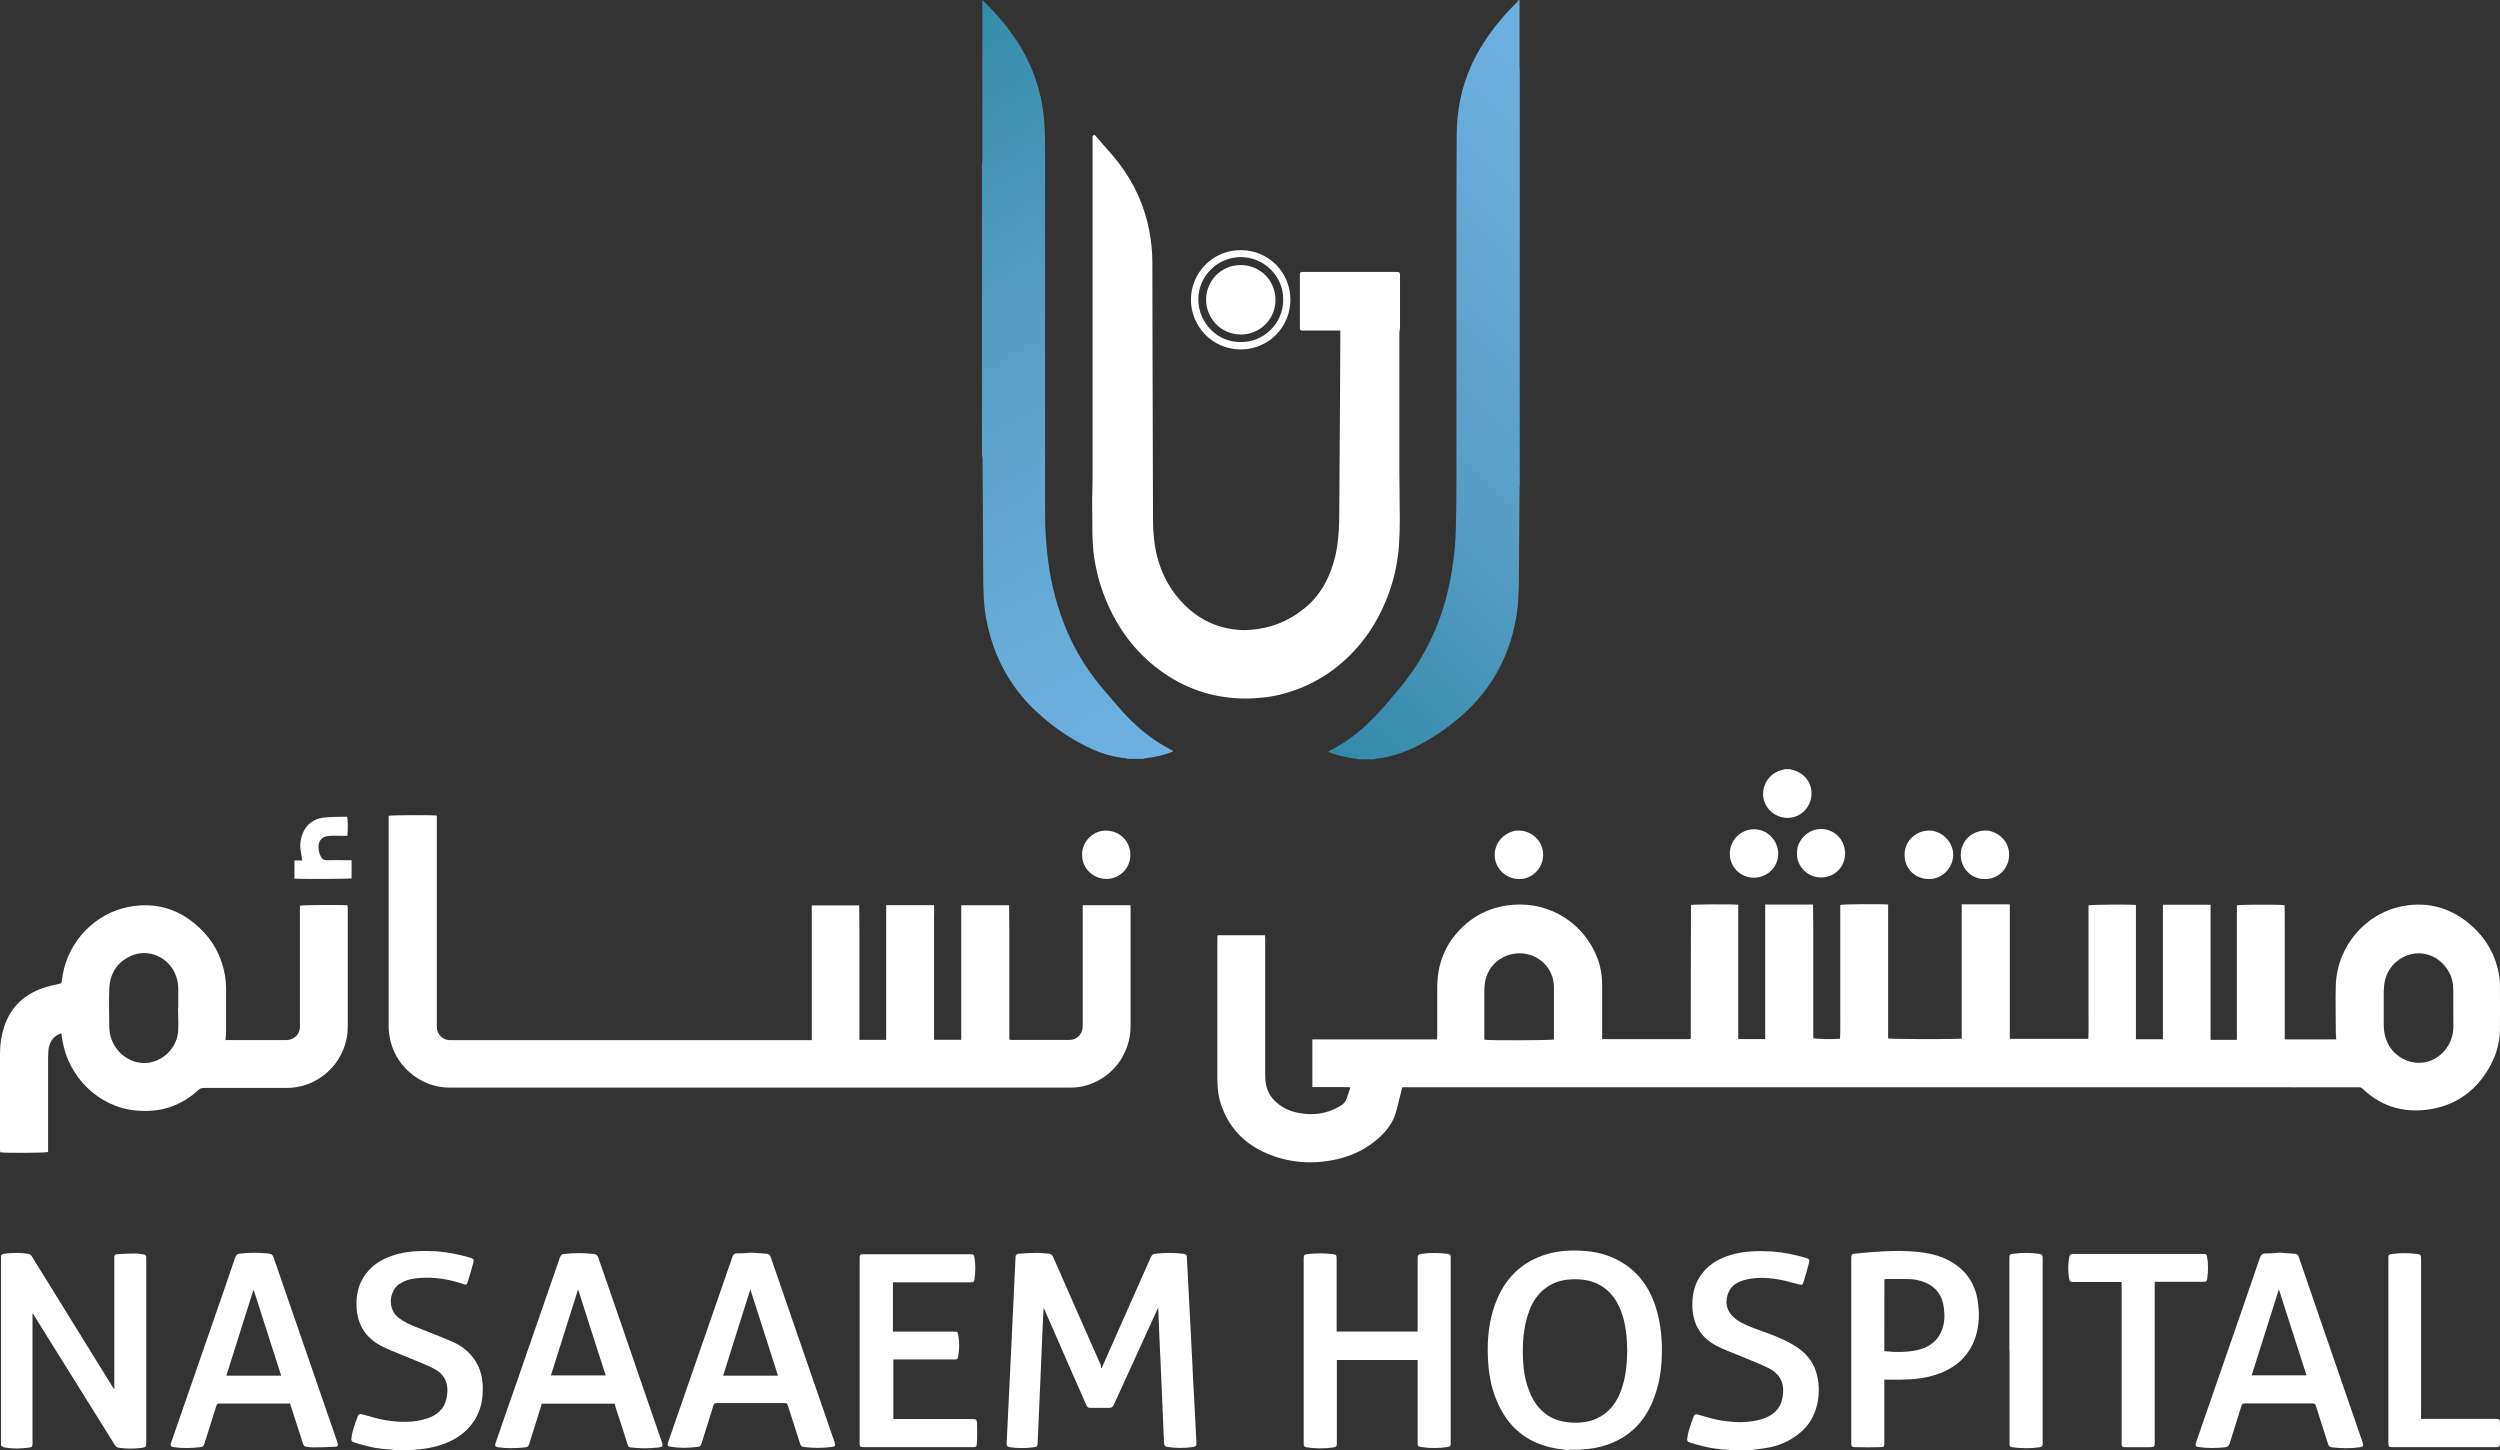
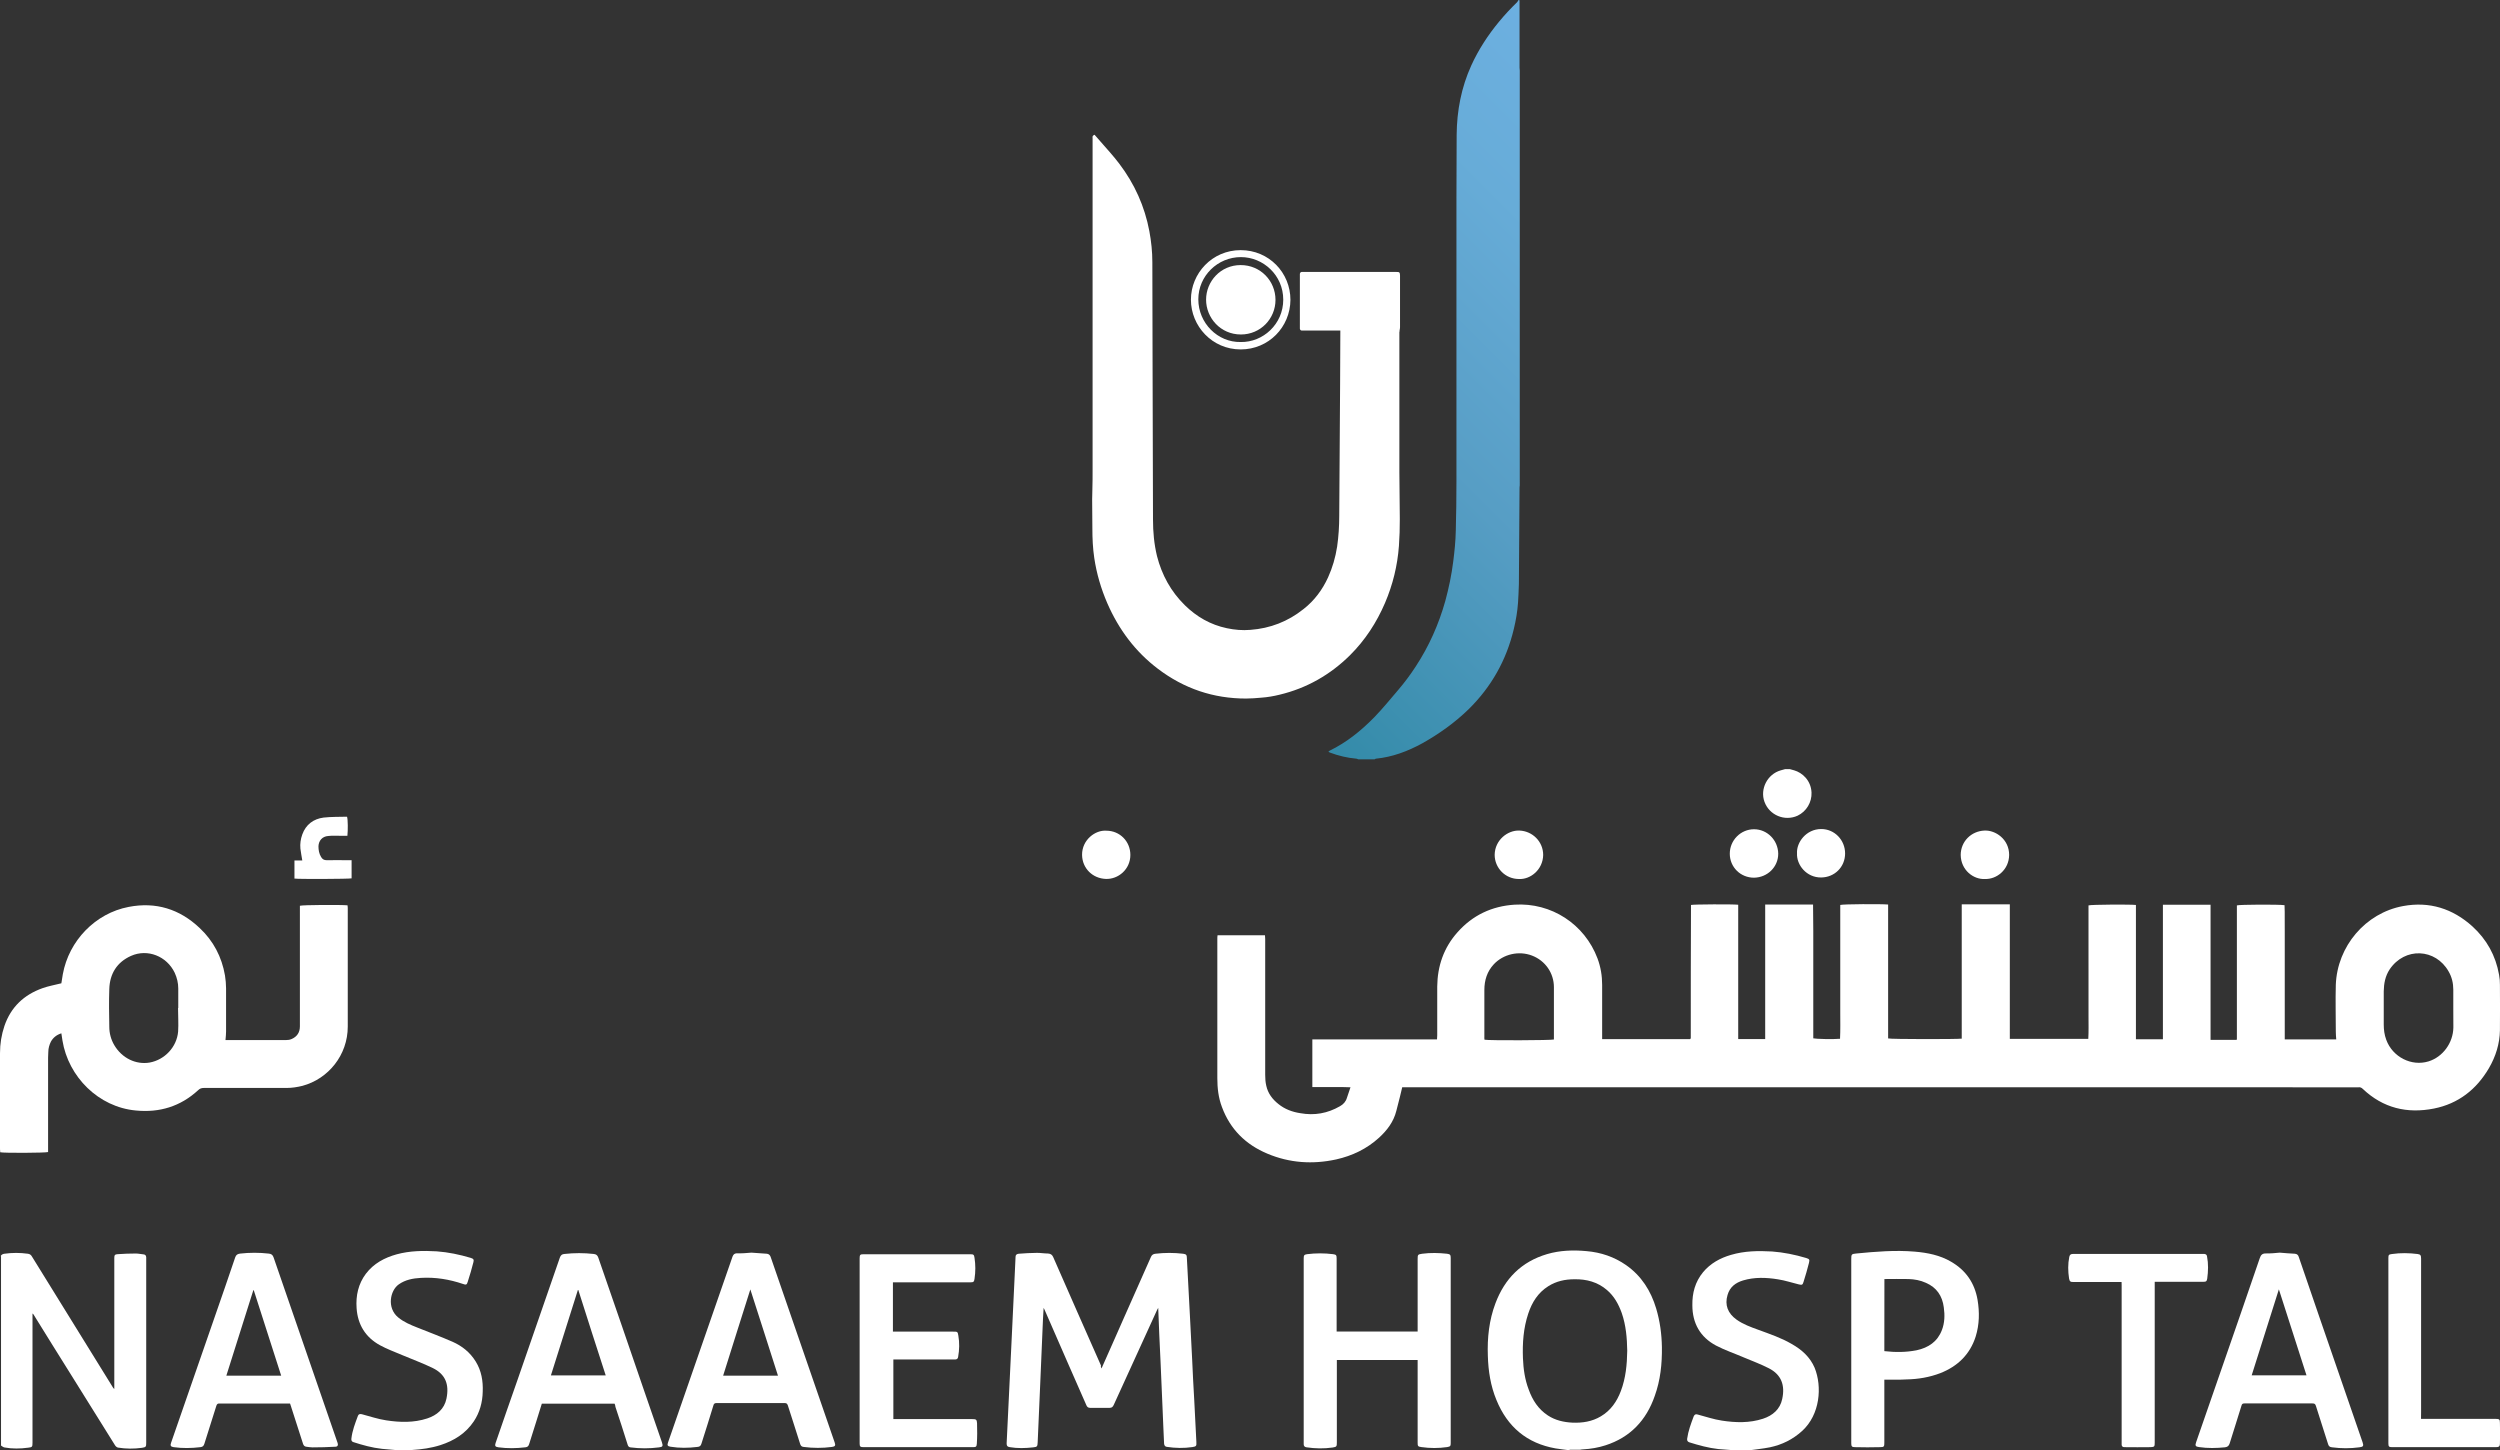
<svg xmlns="http://www.w3.org/2000/svg" xmlns:xlink="http://www.w3.org/1999/xlink" version="1.1" x="0px" y="0px" viewBox="0 0 344.71 200" style="enable-background:new 0 0 344.71 200;" xml:space="preserve">
  <rect x="0" y="0" width="344.71" height="200" fill="#333333" stroke="none" />
  <style type="text/css">
	.st0{display:none;}
	.st1{display:inline;}
	.st2{fill:#FFFFFF;}
	.st3{clip-path:url(#SVGID_4_);fill:url(#XMLID_225_);}
	.st4{clip-path:url(#SVGID_8_);fill:url(#XMLID_227_);}
	.st5{fill-rule:evenodd;clip-rule:evenodd;fill:#FFFFFF;}
	.st6{fill:#2FAAE1;}
	.st7{clip-path:url(#SVGID_12_);}
	.st8{clip-path:url(#SVGID_15_);}
	.st9{fill:#3798A2;}
	.st10{fill:#D55226;}
	.st11{fill:#FAC313;}
	.st12{fill:#1FA64A;}
	.st13{fill:#31AA4D;}
	.st14{fill:#00A8CA;}
	.st15{fill:#6C4998;}
	.st16{fill:#6F588F;}
	.st17{fill:#1493B7;}
	.st18{fill:#1CB2A7;}
	.st19{opacity:0.45;fill:#323537;enable-background:new    ;}
	.st20{fill:#056E80;}
	.st21{fill:#92C146;}
	.st22{fill:#E2D8DD;}
	.st23{fill:#B8294D;}
	.st24{fill:#E62148;}
	.st25{fill:#55853C;}
	.st26{fill:#DF262C;}
	.st27{fill:#079CD9;}
	.st28{fill:#3778BC;}
	.st29{clip-path:url(#SVGID_17_);}
	.st30{opacity:0.59;fill:url(#XMLID_228_);enable-background:new    ;}
	.st31{fill:url(#XMLID_229_);}
	.st32{fill:url(#XMLID_233_);}
	.st33{fill:#AD262B;}
	.st34{fill:#057582;}
	.st35{fill:#BC955C;}
	.st36{fill:#243746;}
	.st37{fill:#7565A1;}
	.st38{fill:#7B7258;}
	.st39{fill:#8A4B53;}
	.st40{fill:#F18B6E;}
	.st41{fill:#B24325;}
	.st42{clip-path:url(#SVGID_19_);}
	.st43{fill:#14A750;}
	.st44{fill:#020203;}
	.st45{fill:#35BAD1;}
	.st46{fill:none;stroke:#F7DA0A;stroke-width:4.082;stroke-miterlimit:10;}
	.st47{fill-rule:evenodd;clip-rule:evenodd;fill:#F7DA0A;}
	.st48{fill-rule:evenodd;clip-rule:evenodd;fill:#ED7525;}
	.st49{fill:none;}
	.st50{fill:#ED7525;}
	.st51{opacity:0.5;fill:#AE5926;fill-opacity:0.75;enable-background:new    ;}
	.st52{opacity:0.5;fill:#AE5926;fill-opacity:0.5;enable-background:new    ;}
	.st53{fill:#208771;}
	.st54{opacity:0.5;fill:#144A3E;fill-opacity:0.75;enable-background:new    ;}
	.st55{opacity:0.5;fill:#144A3E;fill-opacity:0.5;enable-background:new    ;}
	.st56{fill:#B9CF3A;}
	.st57{opacity:0.5;fill:#81913A;fill-opacity:0.5;enable-background:new    ;}
	.st58{opacity:0.5;fill:#81913A;fill-opacity:0.75;enable-background:new    ;}
	.st59{fill:#F7DC08;}
	.st60{opacity:0.5;fill:#81913A;fill-opacity:0.65;enable-background:new    ;}
	.st61{fill:#8EB624;}
	.st62{fill:url(#SVGID_20_);}
	.st63{fill:url(#SVGID_21_);}
	.st64{fill:url(#SVGID_22_);}
	.st65{fill:url(#SVGID_23_);}
	.st66{fill:url(#SVGID_24_);}
	.st67{fill:url(#SVGID_25_);}
	.st68{fill:url(#SVGID_26_);}
	.st69{fill:url(#SVGID_27_);}
	.st70{enable-background:new    ;}
	.st71{fill:#8FC045;}
	.st72{fill:#0A84B5;}
	.st73{fill:#52C3EF;}
	.st74{fill:#0091C7;}
	.st75{fill:#099CD8;}
	.st76{fill:#22BCEE;}
	.st77{fill:url(#SVGID_28_);}
	.st78{fill:#0CA551;}
	.st79{fill:#FFFFFF;stroke:#415CA7;stroke-width:0.326;stroke-linejoin:round;stroke-miterlimit:10;}
	.st80{clip-path:url(#SVGID_30_);}
	.st81{fill:none;stroke:#415CA7;stroke-width:0.28;stroke-linejoin:round;stroke-miterlimit:10;}
	.st82{clip-path:url(#SVGID_32_);}
	.st83{clip-path:url(#SVGID_34_);}
	.st84{fill:none;stroke:#415CA7;stroke-width:0.326;stroke-linejoin:round;stroke-miterlimit:10;}
	.st85{clip-path:url(#SVGID_36_);}
	.st86{fill:#3EB9C2;stroke:#415CA7;stroke-width:0.326;stroke-linejoin:round;stroke-miterlimit:10;}
	.st87{clip-path:url(#SVGID_38_);}
	.st88{clip-path:url(#SVGID_40_);}
	.st89{clip-path:url(#SVGID_42_);}
	.st90{clip-path:url(#SVGID_44_);}
	.st91{fill:none;stroke:#020203;stroke-width:0.326;stroke-linejoin:round;stroke-miterlimit:10;}
	.st92{fill:url(#SVGID_45_);}
	.st93{fill:url(#SVGID_46_);}
	.st94{fill:url(#SVGID_47_);}
	.st95{fill:url(#SVGID_48_);}
	.st96{fill:url(#SVGID_49_);}
	.st97{fill:url(#SVGID_50_);}
	.st98{fill:url(#SVGID_51_);}
	.st99{fill:url(#SVGID_52_);}
	.st100{fill:#177DC2;}
	.st101{fill:#3978BD;}
	.st102{fill:#74CBF2;}
	.st103{fill:#EB5D9D;}
	.st104{fill:#F6A241;}
	.st105{fill:#066838;}
	.st106{fill:#E84238;}
	.st107{fill:#EA541E;}
	.st108{fill:#4CB377;}
	.st109{fill:#008657;}
	.st110{fill:#F6B334;}
	.st111{fill:#F08224;}
	.st112{fill:#729ED4;}
	.st113{fill:url(#SVGID_53_);}
	.st114{fill:url(#SVGID_54_);}
	.st115{fill:url(#SVGID_55_);}
	.st116{fill:url(#SVGID_56_);}
	.st117{fill:url(#SVGID_57_);}
	.st118{fill:url(#SVGID_58_);}
	.st119{fill:url(#SVGID_59_);}
	.st120{fill:url(#SVGID_60_);}
	.st121{fill:url(#SVGID_61_);}
	.st122{fill:url(#SVGID_62_);}
	.st123{fill:url(#SVGID_63_);}
	.st124{fill:url(#SVGID_64_);}
	.st125{fill:url(#SVGID_65_);}
	.st126{fill:url(#SVGID_66_);}
	.st127{fill:url(#SVGID_67_);}
	.st128{fill:url(#SVGID_68_);}
	.st129{fill:url(#SVGID_69_);}
	.st130{fill:url(#SVGID_70_);}
	.st131{fill:#6E9188;}
	.st132{fill:#093221;}
	.st133{fill:#D5B478;}
	.st134{fill:#488231;}
	.st135{fill:#40C0EE;}
	.st136{fill:#B87E45;}
	.st137{fill:#59584C;}
	.st138{fill:#EB5D29;}
	.st139{fill:url(#SVGID_71_);}
	.st140{fill:url(#SVGID_72_);}
	.st141{fill:url(#SVGID_73_);}
	.st142{fill:url(#SVGID_74_);}
	.st143{fill:url(#SVGID_75_);}
	.st144{fill:url(#SVGID_76_);}
	.st145{fill:#3D9B9D;}
	.st146{fill:#BDBEC0;}
	.st147{fill:#C49A6C;}
	.st148{fill:#8C5F3D;}
	.st149{fill:#3A2316;}
	.st150{fill:#3D2516;}
	.st151{fill:#CB922C;}
	.st152{fill:#B27E34;}
	.st153{fill:#33ABA3;}
	.st154{fill:#E0B699;}
	.st155{fill:#EE7028;}
	.st156{fill:#E52629;}
	.st157{fill:#4B3C76;}
	.st158{fill:#EA4C81;}
	.st159{clip-path:url(#SVGID_78_);fill:url(#SVGID_79_);}
	.st160{clip-path:url(#SVGID_81_);fill:url(#SVGID_82_);}
	.st161{fill:#009092;}
	.st162{fill:#079591;}
	.st163{clip-path:url(#SVGID_84_);fill:url(#SVGID_85_);}
	.st164{clip-path:url(#SVGID_87_);}
	.st165{clip-path:url(#SVGID_89_);}
	.st166{clip-path:url(#SVGID_91_);}
	.st167{clip-path:url(#SVGID_93_);fill:#3953A1;}
	.st168{clip-path:url(#SVGID_95_);fill:#3953A1;}
	.st169{clip-path:url(#SVGID_97_);fill:#3953A1;}
	.st170{clip-path:url(#SVGID_99_);fill:#3953A1;}
	.st171{clip-path:url(#SVGID_101_);fill:#3953A1;}
	.st172{clip-path:url(#SVGID_103_);fill:#3953A1;}
	.st173{clip-path:url(#SVGID_105_);fill:#3953A1;}
	.st174{clip-path:url(#SVGID_107_);}
	.st175{clip-path:url(#SVGID_109_);fill:#3953A1;}
	.st176{clip-path:url(#SVGID_111_);}
	.st177{clip-path:url(#SVGID_113_);fill:#3953A1;}
	.st178{clip-path:url(#SVGID_115_);}
	.st179{clip-path:url(#SVGID_121_);}
	.st180{clip-path:url(#SVGID_123_);fill:none;}
	.st181{clip-path:url(#SVGID_125_);fill:#3953A1;}
	.st182{clip-path:url(#SVGID_127_);}
	.st183{clip-path:url(#SVGID_129_);}
	.st184{clip-path:url(#SVGID_131_);fill:#231F20;}
	.st185{clip-path:url(#SVGID_133_);fill:#231F20;}
	.st186{clip-path:url(#SVGID_135_);fill:#231F20;}
	.st187{clip-path:url(#SVGID_137_);fill:#231F20;}
	.st188{clip-path:url(#SVGID_139_);fill:#231F20;}
	.st189{clip-path:url(#SVGID_141_);fill:#231F20;}
	.st190{clip-path:url(#SVGID_143_);fill:#231F20;}
	.st191{clip-path:url(#SVGID_145_);}
	.st192{clip-path:url(#SVGID_147_);fill:url(#SVGID_148_);}
	.st193{clip-path:url(#SVGID_150_);}
	.st194{clip-path:url(#SVGID_152_);fill:url(#SVGID_153_);}
	.st195{clip-path:url(#SVGID_155_);}
	.st196{clip-path:url(#SVGID_157_);}
	.st197{clip-path:url(#SVGID_159_);}
	.st198{clip-path:url(#SVGID_161_);}
	.st199{clip-path:url(#SVGID_163_);}
	.st200{clip-path:url(#SVGID_165_);}
	.st201{clip-path:url(#SVGID_167_);fill:none;stroke:#FFFFFF;stroke-width:0.118;stroke-miterlimit:10;}
	.st202{clip-path:url(#SVGID_169_);fill:none;stroke:#FFFFFF;stroke-width:0.118;stroke-miterlimit:10;}
	.st203{clip-path:url(#SVGID_171_);}
	.st204{clip-path:url(#SVGID_179_);}
	.st205{fill:#FECA0E;}
	.st206{fill-rule:evenodd;clip-rule:evenodd;fill:#219A8F;}
	.st207{fill-rule:evenodd;clip-rule:evenodd;fill:#BBBDBF;}
	.st208{fill:#2283C5;}
	.st209{fill:#42B1E5;}
	.st210{fill:#FAB62F;}
	.st211{fill:#E52227;}
	.st212{fill:#D23877;}
	.st213{fill:#E94C49;}
	.st214{fill:#2EA9B1;}
	.st215{fill:#0C6A3A;}
	.st216{fill:#B9BE14;}
	.st217{fill:#6A9F2F;}
	.st218{fill:#0B6B3C;}
	.st219{fill:#0B6A3C;}
	.st220{fill:#BABF13;}
	.st221{fill:#BABF16;}
	.st222{fill:#6EA02E;}
	.st223{fill:#106C3F;}
	.st224{fill:#2C7D57;}
</style>
  <g id="Layer_2" class="st0">
    <rect x="-23.91" y="76.24" class="st1" width="140.61" height="200" />
  </g>
  <g id="Layer_1">
    <g id="Layer_1_3_">
      <g>
        <g>
          <g id="XMLID_441_">
            <g>
              <defs>
-                 <path id="SVGID_2_" d="M135.45,0.03c0,1.22,0,2.41,0,3.63c0,4.68,0,9.36,0,14.02c0,1.42,0,2.82,0,4.25c0,0.17,0,0.35,0,0.55         c0,0.09-0.06,0.15-0.06,0.23v40.07c0.03,0.15,0.09,0.29,0.09,0.47c0.03,5.29,0.06,10.61,0.09,15.91         c0,1.16,0.03,2.36,0.09,3.52c0.09,1.63,0.38,3.2,0.81,4.77c1.13,4.13,3.26,7.71,6.4,10.64c2.3,2.15,4.86,3.9,7.71,5.21         c1.28,0.58,2.65,0.99,4.04,1.19c0.2,0.03,0.38,0.03,0.58,0.06c0.06,0,0.17-0.03,0.2,0.09h2.27c0.09-0.03,0.17-0.09,0.23-0.09         c0.29-0.06,0.61-0.06,0.9-0.12c0.96-0.17,1.92-0.41,2.82-0.76c0.06-0.03,0.12-0.06,0.17-0.09c-0.03-0.03-0.03-0.03-0.06-0.06         c-0.32-0.17-0.64-0.35-0.96-0.52c-2.3-1.28-4.25-2.97-6.02-4.91c-0.9-1.02-1.77-2.04-2.65-3.08         c-2.62-3.05-4.57-6.51-5.87-10.32c-1.13-3.26-1.74-6.6-1.98-10.03c-0.12-1.42-0.15-2.85-0.15-4.27c0-9.31,0-18.61,0-27.89         c0-7.33,0-14.68,0-22.01c0-0.67,0-1.34-0.03-2.01c-0.03-1.37-0.15-2.73-0.38-4.07c-0.49-2.76-1.45-5.38-2.88-7.79         c-1.37-2.33-3.08-4.39-5.03-6.28c-0.09-0.09-0.17-0.2-0.26-0.29C135.54,0.03,135.45,0.03,135.45,0.03z" />
-               </defs>
+                 </defs>
              <clipPath id="SVGID_4_">
                <use xlink:href="#SVGID_2_" style="overflow:visible;" />
              </clipPath>
              <linearGradient id="XMLID_225_" gradientUnits="userSpaceOnUse" x1="-1289.246" y1="1976.691" x2="-1287.994" y2="1976.691" gradientTransform="matrix(-41.093 -71.175 71.175 -41.093 -193496.688 -10437.574)">
                <stop offset="0" style="stop-color:#6DB0E1" />
                <stop offset="0.233" style="stop-color:#67ACD8" />
                <stop offset="0.591" style="stop-color:#569DC4" />
                <stop offset="1" style="stop-color:#348BA9" />
              </linearGradient>
              <polygon id="XMLID_443_" class="st3" points="141.93,116.08 90.03,26.17 155.14,-11.4 207.04,78.48       " />
            </g>
          </g>
          <g id="XMLID_438_">
            <g>
              <defs>
                <path id="SVGID_6_" d="M209.37,0.03c-0.06,0.09-0.12,0.17-0.17,0.26c-0.9,0.87-1.74,1.77-2.53,2.73         c-1.51,1.83-2.82,3.84-3.81,6.02c-1.37,3.02-1.98,6.22-2.01,9.54c-0.03,2.97,0,5.93-0.03,8.93c0,7.56,0,15.09,0,22.65         c0,5.47,0,10.9,0,16.37c0,2.21-0.03,4.45-0.09,6.66c-0.03,1.42-0.17,2.82-0.35,4.22c-0.23,1.86-0.61,3.66-1.1,5.47         c-0.9,3.2-2.24,6.22-4.07,9.01c-0.73,1.13-1.54,2.21-2.41,3.23c-1.1,1.28-2.15,2.59-3.34,3.81c-1.8,1.83-3.78,3.43-6.11,4.57         c-0.06,0.03-0.12,0.09-0.17,0.12c0.03,0.03,0.03,0.06,0.03,0.06c0.06,0.03,0.12,0.06,0.17,0.09         c1.19,0.44,2.38,0.73,3.66,0.84c0.09,0,0.15,0.06,0.23,0.09h2.27c0.06-0.03,0.12-0.09,0.17-0.09c2.3-0.23,4.39-1.02,6.4-2.12         c2.33-1.31,4.45-2.82,6.37-4.68c3.14-3.08,5.23-6.78,6.25-11.08c0.29-1.19,0.49-2.38,0.58-3.61         c0.06-0.87,0.09-1.74,0.12-2.62c0.03-4.42,0.06-8.87,0.09-13.29c0-0.12,0.03-0.2,0.03-0.32V9.71c0-0.12-0.03-0.23-0.03-0.38         c0-3.02,0-6.08,0-9.1c0-0.09,0-0.17,0-0.23h-0.15V0.03z" />
              </defs>
              <clipPath id="SVGID_8_">
                <use xlink:href="#SVGID_6_" style="overflow:visible;" />
              </clipPath>
              <linearGradient id="XMLID_227_" gradientUnits="userSpaceOnUse" x1="-1281.046" y1="1948.673" x2="-1279.795" y2="1948.673" gradientTransform="matrix(-51.879 51.879 -51.879 -51.879 34864.598 167572.922)">
                <stop offset="0" style="stop-color:#6DB0E1" />
                <stop offset="0.233" style="stop-color:#67ACD8" />
                <stop offset="0.591" style="stop-color:#569DC4" />
                <stop offset="1" style="stop-color:#348BA9" />
              </linearGradient>
              <polygon id="XMLID_440_" class="st4" points="261.8,52.34 196.31,117.8 130.86,52.34 196.31,-13.14       " />
            </g>
          </g>
          <path id="XMLID_437_" class="st2" d="M150.92,18.58c0.29,0.32,0.55,0.64,0.84,0.96c0.87,0.99,1.77,1.98,2.56,3.02      c2.12,2.79,3.52,5.9,4.16,9.33c0.26,1.4,0.41,2.82,0.41,4.25c0,4.59,0.03,9.19,0.03,13.78c0.03,7.24,0.03,14.48,0.06,21.72      c0,1.69,0.15,3.37,0.55,5.03c0.67,2.62,1.92,4.89,3.84,6.78c1.63,1.6,3.55,2.7,5.79,3.17c1.08,0.23,2.15,0.32,3.23,0.23      c2.76-0.2,5.21-1.16,7.36-2.88c1.48-1.16,2.59-2.65,3.37-4.36c0.61-1.34,1.02-2.76,1.25-4.25c0.2-1.4,0.29-2.82,0.29-4.22      c0.03-6.11,0.09-12.21,0.12-18.32l0.03-6.92v-0.32h-0.29h-4.8c-0.06,0-0.12,0-0.2,0c-0.17,0-0.26-0.09-0.29-0.26      c0-0.06,0-0.09,0-0.15v-7.24c0-0.06,0-0.12,0-0.17c0.03-0.15,0.09-0.23,0.23-0.26c0.09,0,0.17,0,0.23,0c2.04,0,4.07,0,6.11,0      c2.24,0,4.51,0,6.75,0c0.35,0,0.49,0,0.49,0.49c0,2.38,0,4.74,0,7.12c0,0.15-0.03,0.29-0.06,0.44c0,0.09,0,0.17-0.03,0.26      c0,2.59,0,5.15,0,7.73c0,3.87,0,7.71,0,11.57c0,2.15,0.06,4.3,0.06,6.46c0,1.22-0.03,2.47-0.12,3.69      c-0.2,2.73-0.84,5.35-1.92,7.88c-1.16,2.7-2.73,5.12-4.83,7.21c-2.73,2.7-5.96,4.54-9.71,5.44c-0.81,0.2-1.66,0.35-2.53,0.41      c-0.7,0.06-1.4,0.12-2.09,0.12c-4.51,0-8.55-1.37-12.15-4.1c-3.14-2.38-5.41-5.44-6.98-9.04c-0.87-2.01-1.48-4.1-1.8-6.25      c-0.2-1.34-0.26-2.7-0.26-4.07c0-1.34-0.03-2.68-0.03-4.01c0-0.44,0.03-0.87,0.03-1.34c0.03-0.93,0.03-1.83,0.03-2.76      c0-9.48,0-18.96,0-28.44c0-5.73,0-11.46,0-17.19c0-0.03,0-0.06,0-0.09C150.6,18.81,150.69,18.67,150.92,18.58" />
          <path id="XMLID_434_" class="st2" d="M177.93,41.35c-0.03,3.75-3,6.83-6.86,6.83c-3.95,0-6.86-3.23-6.86-6.86      c0-3.61,2.91-6.83,6.86-6.83C174.97,34.49,177.93,37.6,177.93,41.35 M171.07,47.16c3.08,0.06,5.87-2.47,5.87-5.84      c0-3.37-2.76-5.87-5.84-5.87c-3.2,0-5.87,2.59-5.87,5.82C165.23,44.55,167.9,47.22,171.07,47.16" />
          <path id="XMLID_433_" class="st2" d="M166.3,41.32c0-2.5,1.98-4.77,4.77-4.77c2.73,0,4.8,2.18,4.8,4.8      c0,2.59-2.06,4.77-4.77,4.77C168.28,46.12,166.3,43.82,166.3,41.32" />
        </g>
        <g>
          <path id="XMLID_187_" class="st2" d="M246.79,106.05c0.2,0.06,0.41,0.12,0.61,0.17c1.1,0.32,2.3,1.37,2.38,3.05      c0.06,1.34-0.7,2.62-1.92,3.2c-1.77,0.81-3.9-0.06-4.57-1.92c-0.64-1.77,0.41-3.81,2.24-4.33c0.2-0.06,0.41-0.12,0.61-0.17      C246.15,106.05,246.79,106.05,246.79,106.05z" />
          <path id="XMLID_183_" class="st2" d="M304.71,143.38h3.66c0.03-0.03,0.03-0.03,0.03-0.03l0.03-0.03c0-0.03,0-0.03,0-0.06      s0-0.06,0-0.09c0-0.03,0-0.06,0-0.09c0-6.05,0-12.07,0-18.12c0-0.03,0-0.03,0-0.06c0,0,0-0.03,0-0.06      c0.32-0.12,5.76-0.15,6.57-0.03c0.06,1.22,0,2.44,0.03,3.66c0,1.25,0,2.5,0,3.72v3.69v3.72v3.72h7.1      c-0.03-0.38-0.06-0.73-0.06-1.08c0-2.15-0.06-4.3,0-6.46c0.2-5.29,4.07-9.89,9.28-10.85c3.63-0.67,6.83,0.35,9.54,2.79      c1.98,1.8,3.23,4.04,3.69,6.69c0.09,0.47,0.12,0.9,0.12,1.37c0,2.09,0.03,4.19,0,6.28c-0.03,1.86-0.58,3.61-1.51,5.21      c-1.72,2.94-4.22,4.91-7.59,5.58c-3.69,0.73-7.01-0.06-9.8-2.7c-0.17-0.17-0.35-0.26-0.58-0.23c-0.12,0-0.23,0-0.38,0H194.07      h-0.73c-0.12,0.47-0.2,0.9-0.32,1.34c-0.15,0.64-0.32,1.28-0.49,1.92c-0.38,1.51-1.28,2.68-2.38,3.69      c-1.69,1.54-3.69,2.5-5.93,3c-3.23,0.7-6.4,0.49-9.45-0.79c-3-1.25-5.15-3.37-6.28-6.43c-0.49-1.28-0.64-2.62-0.64-3.98      c0-6.4,0-12.79,0-19.19c0-0.17,0-0.32,0.03-0.52h6.54c0,0.17,0.03,0.35,0.03,0.52c0,3.34,0,6.66,0,10c0,2.91,0,5.82,0,8.72      c0,0.49,0.03,1.02,0.15,1.51c0.23,1.05,0.84,1.86,1.69,2.53c0.87,0.7,1.89,1.08,3,1.25c1.95,0.35,3.75,0.03,5.47-0.96      c0.47-0.26,0.81-0.64,0.96-1.16c0.15-0.47,0.32-0.93,0.49-1.45c-0.61-0.03-1.19-0.03-1.77-0.03c-0.58,0-1.13,0-1.72,0h-1.77      v-6.57h17.19c0-0.23,0.03-0.41,0.03-0.58c0-2.24,0-4.48,0-6.72c0.03-2.82,0.9-5.35,2.79-7.47c2.09-2.36,4.74-3.61,7.88-3.81      c5.06-0.32,9.65,2.68,11.43,7.41c0.44,1.19,0.64,2.38,0.64,3.66c0,2.3,0,4.62,0,6.92v0.55h12.13c0.03-0.03,0.03-0.03,0.03-0.03      l0.03-0.03c0-0.03,0-0.06,0.03-0.09c0-0.03,0-0.06,0-0.09c0-6.08,0-12.13,0.03-18.2c0-0.03,0-0.03,0-0.06      c0.32-0.09,5.82-0.12,6.51-0.03v18.52h3.72v-18.55h6.6c0.03,1.22,0,2.44,0.03,3.66c0,1.25,0,2.5,0,3.72v3.69v3.72v3.66      c0.35,0.09,2.76,0.15,3.69,0.06c0.06-1.22,0.03-2.44,0.03-3.66c0-1.25,0-2.5,0-3.72v-3.69v-3.72v-3.66      c0.35-0.12,5.67-0.15,6.6-0.06c0,0.67,0,1.37,0,2.04c0,0.67,0,1.37,0,2.04v2.06v2.06v2.04v2.06v2.06v2.04v2.06      c0.35,0.12,9.54,0.12,10.15,0.03v-18.52h6.63v18.55h10.82c0.06-1.02,0.03-2.04,0.03-3.05s0-2.06,0-3.08v-3.08V131v-3.08v-3.08      c0.35-0.12,5.84-0.15,6.54-0.06v18.52h3.72v-18.55h6.57v18.64H304.71z M338.27,138.99c0-0.84,0-1.69,0-2.53      c0-0.9-0.2-1.74-0.64-2.5c-1.8-3.2-6.05-3.4-8.14-0.29c-0.61,0.93-0.79,1.95-0.81,3.02c0,1.51,0,3.05,0,4.57      c0,0.73,0.09,1.42,0.35,2.12c0.87,2.36,3.46,3.69,5.82,2.97c1.98-0.61,3.4-2.56,3.43-4.68      C338.27,140.8,338.27,139.9,338.27,138.99 M204.69,143.36c0.55,0.12,9.22,0.09,9.57-0.03v-0.35c0-2.3,0-4.57,0-6.86      c0-1.95-1.19-3.66-3.02-4.36c-1.83-0.7-3.95-0.2-5.26,1.19c-0.93,0.99-1.31,2.21-1.31,3.55c0,2.15,0,4.3,0,6.46      C204.66,143.06,204.66,143.21,204.69,143.36" />
-           <path id="XMLID_182_" class="st2" d="M60.23,112.45v0.61v28.12c0,0.15,0,0.32,0,0.47c0.03,0.96,0.79,1.72,1.74,1.77      c0.15,0,0.26,0,0.41,0h48.91h0.64v-18.58h6.54c0.03,1.22,0,2.44,0.03,3.66c0,1.25,0,2.5,0,3.72v3.69v3.72v3.75      c1.22,0,2.44,0,3.69,0V124.8h6.6c0.03,0.7,0,1.37,0,2.06c0,0.67,0,1.37,0,2.04v2.06v2.06v2.04v2.06v2.12v2.04v2.09h3.75v-18.55      h6.6c0.03,1.22,0,2.44,0.03,3.66c0,1.25,0,2.5,0,3.72v3.69v3.72v3.72c0.12,0.03,0.23,0.06,0.32,0.06c2.65,0,5.29,0,7.94,0      c1.05,0,1.83-0.79,1.86-1.83c0-0.15,0-0.26,0-0.41v-15.73v-0.61h6.57c0,0.15,0.03,0.26,0.03,0.41c0,5.44,0,10.85,0,16.28      c0,3.93-2.68,7.41-6.6,8.29c-0.55,0.12-1.13,0.17-1.69,0.17c-28.55,0-57.11,0-85.66,0c-4.1,0-7.73-3.2-8.26-7.27      c-0.06-0.38-0.09-0.73-0.09-1.1c0-9.54,0-19.05,0-28.58v-0.52C53.94,112.39,59.21,112.36,60.23,112.45" />
          <path id="XMLID_179_" class="st2" d="M31.09,143.41h0.38c2.65,0,5.29,0,7.94,0c0.26,0,0.55-0.03,0.81-0.15      c0.73-0.32,1.13-0.9,1.13-1.74c0-2.24,0-4.45,0-6.69v-9.39v-0.55c0.35-0.12,5.67-0.15,6.57-0.06c0,0.12,0.03,0.23,0.03,0.35      c0,5.47,0,10.9,0,16.37c0,3.93-2.68,7.21-6.25,8.17c-0.7,0.17-1.42,0.29-2.15,0.29c-3.81,0-7.62,0-11.43,0      c-0.35,0-0.58,0.09-0.81,0.32c-2.44,2.24-5.32,3.11-8.58,2.79c-5.15-0.47-9.31-4.65-10.12-9.65c-0.06-0.32-0.09-0.64-0.15-0.99      c-0.64,0.2-1.13,0.58-1.45,1.16c-0.2,0.41-0.35,0.9-0.35,1.4c0,0.26-0.03,0.52-0.03,0.79c0,4.16,0,8.32,0,12.5v0.52      c-0.38,0.12-6.08,0.15-6.6,0.03c0-0.15-0.03-0.29-0.03-0.44c0-4.42-0.03-8.81,0-13.23c0-1.28,0.2-2.53,0.61-3.75      c0.9-2.62,2.7-4.3,5.26-5.21c0.81-0.29,1.69-0.44,2.59-0.67c0.06-0.38,0.12-0.81,0.2-1.25c0.84-4.62,4.48-8.4,9.07-9.28      c3.75-0.73,7.04,0.29,9.8,2.91c1.89,1.77,3.05,3.98,3.49,6.54c0.09,0.58,0.15,1.19,0.15,1.77c0,1.98,0,3.95,0,5.96      C31.18,142.6,31.12,142.98,31.09,143.41 M24.55,138.99h0.03c0-0.9,0-1.77,0-2.68c0-0.76-0.17-1.48-0.49-2.18      c-1.1-2.3-3.75-3.34-6.02-2.33c-1.95,0.87-2.94,2.47-3,4.59c-0.06,1.72-0.03,3.43,0,5.18c0,0.9,0.23,1.77,0.7,2.56      c1.05,1.77,2.97,2.7,4.86,2.38c2.09-0.38,3.75-2.15,3.93-4.27C24.63,141.15,24.55,140.07,24.55,138.99" />
          <path id="XMLID_178_" class="st2" d="M47.9,115.24c-0.38,0-0.73,0-1.08,0c-0.52,0-1.05-0.03-1.57,0.03      c-0.81,0.06-1.31,0.64-1.34,1.42c0,0.52,0.09,1.02,0.35,1.45c0.17,0.32,0.41,0.47,0.79,0.47c0.96-0.03,1.95,0,2.91,0h0.52      c0,0.87,0,1.69,0,2.5c-0.35,0.09-7.41,0.12-7.88,0.03v-2.5h1.08c-0.09-0.58-0.2-1.1-0.26-1.63c-0.06-0.67,0.03-1.31,0.26-1.95      c0.49-1.37,1.54-2.15,2.94-2.33c1.08-0.12,2.18-0.09,3.23-0.12C47.98,113,47.98,114.51,47.9,115.24" />
-           <path id="XMLID_177_" class="st2" d="M265.95,121.2c-1.89,0-3.34-1.42-3.34-3.31c-0.03-1.86,1.45-3.31,3.31-3.37      c1.57-0.06,3.37,1.34,3.4,3.34C269.3,119.71,267.73,121.26,265.95,121.2" />
          <path id="XMLID_176_" class="st2" d="M152.55,114.54c1.86,0,3.31,1.48,3.31,3.34c0,2.01-1.69,3.37-3.37,3.31      c-1.83-0.06-3.26-1.45-3.29-3.31C149.18,115.79,151.04,114.42,152.55,114.54" />
          <path id="XMLID_175_" class="st2" d="M273.69,121.2c-1.57,0.09-3.31-1.22-3.34-3.31c0-1.86,1.45-3.31,3.31-3.37      c1.45-0.06,3.37,1.16,3.37,3.37C277,119.95,275.29,121.26,273.69,121.2" />
          <path id="XMLID_174_" class="st2" d="M241.85,121.02c-1.86,0-3.34-1.45-3.34-3.31c0-1.86,1.51-3.37,3.34-3.37      c1.83,0,3.31,1.51,3.34,3.37C245.19,119.54,243.71,120.99,241.85,121.02" />
          <path id="XMLID_173_" class="st2" d="M247.78,117.65c-0.09-1.48,1.25-3.34,3.34-3.34c1.83,0,3.29,1.51,3.29,3.37      c0,1.86-1.45,3.29-3.29,3.31C249.09,121.02,247.69,119.25,247.78,117.65" />
          <path id="XMLID_172_" class="st2" d="M209.43,121.2c-1.86,0-3.34-1.51-3.34-3.34c0.03-2.04,1.8-3.4,3.4-3.34      c1.8,0.06,3.29,1.51,3.29,3.37C212.74,119.92,211.02,121.29,209.43,121.2" />
          <path id="XMLID_171_" class="st2" d="M0.09,173.19c0.12-0.2,0.29-0.29,0.52-0.32c1.08-0.15,2.15-0.15,3.23,0      c0.26,0.03,0.44,0.15,0.58,0.41c3.72,6.02,7.44,12.04,11.17,18.06c0.03,0.06,0.09,0.12,0.17,0.17v-0.35v-17.42      c0-0.09,0-0.17,0-0.29c0-0.41,0.09-0.49,0.47-0.52c0.84-0.06,1.66-0.09,2.5-0.09c0.35,0,0.73,0.09,1.08,0.12      c0.23,0.03,0.32,0.15,0.35,0.38c0,0.12,0,0.2,0,0.32c0,8.43,0,16.87,0,25.27c0,0.55-0.03,0.61-0.58,0.7      c-1.1,0.15-2.21,0.15-3.31-0.03c-0.15-0.03-0.32-0.17-0.41-0.32c-2.01-3.2-4.01-6.43-6.02-9.65c-1.74-2.79-3.49-5.58-5.21-8.37      c-0.03-0.06-0.06-0.09-0.15-0.15v0.35v17.45c0,0.58-0.03,0.64-0.58,0.7c-1.1,0.15-2.21,0.17-3.29-0.03      c-0.17-0.03-0.32-0.17-0.47-0.26v-26.11H0.09z" />
          <path id="XMLID_162_" class="st2" d="M216.4,199.97c-0.64-0.09-1.28-0.15-1.92-0.26c-3.95-0.7-6.63-2.97-8.14-6.66      c-0.81-1.95-1.13-4.01-1.19-6.11c-0.09-2.47,0.17-4.91,1.05-7.24c1.28-3.4,3.58-5.73,7.12-6.78c1.77-0.52,3.61-0.58,5.44-0.41      c1.98,0.17,3.81,0.79,5.44,1.92c2.12,1.48,3.43,3.55,4.16,5.99c0.52,1.74,0.76,3.52,0.79,5.32c0.03,2.3-0.2,4.57-0.99,6.75      c-1.16,3.34-3.37,5.7-6.8,6.8c-0.99,0.32-2.01,0.49-3.05,0.55c-0.15,0-0.32,0.03-0.47,0.06h-1.42V199.97z M224.37,186.25      c-0.03-1.74-0.17-3.52-0.76-5.21c-0.44-1.22-1.05-2.33-2.04-3.17c-1.28-1.1-2.82-1.51-4.48-1.48c-1.28,0-2.5,0.26-3.61,0.96      c-1.42,0.9-2.24,2.21-2.76,3.78c-0.67,2.01-0.81,4.07-0.73,6.16c0.06,1.48,0.26,2.91,0.79,4.3c0.52,1.45,1.31,2.7,2.65,3.58      c1.02,0.67,2.18,0.93,3.37,0.99c1.4,0.06,2.73-0.15,3.93-0.87c1.37-0.81,2.21-2.04,2.76-3.49      C224.17,190,224.34,188.14,224.37,186.25" />
          <path id="XMLID_161_" class="st2" d="M54.9,199.97c-0.76-0.06-1.48-0.12-2.24-0.2c-1.37-0.15-2.68-0.52-3.95-0.93      c-0.2-0.06-0.29-0.23-0.26-0.47c0.12-1.1,0.52-2.12,0.9-3.14c0.09-0.26,0.29-0.29,0.55-0.23c1.1,0.29,2.21,0.67,3.34,0.84      c1.89,0.29,3.81,0.35,5.67-0.26c1.34-0.44,2.36-1.31,2.65-2.73c0.41-1.98-0.15-3.37-1.89-4.22c-1.37-0.67-2.82-1.19-4.25-1.8      c-1.02-0.44-2.06-0.81-3.02-1.34c-2.01-1.1-3.08-2.85-3.23-5.12c-0.12-1.72,0.23-3.34,1.28-4.74c1.08-1.42,2.56-2.21,4.25-2.68      c1.8-0.49,3.66-0.52,5.52-0.41c1.6,0.12,3.14,0.44,4.68,0.9c0.38,0.12,0.47,0.23,0.38,0.58c-0.23,0.9-0.49,1.83-0.79,2.73      c-0.12,0.41-0.23,0.44-0.64,0.29c-1.89-0.64-3.81-0.96-5.82-0.84c-1.1,0.06-2.15,0.26-3.05,0.9c-1.19,0.84-1.66,3.23-0.09,4.54      c0.81,0.67,1.74,1.05,2.68,1.42c1.6,0.64,3.23,1.25,4.83,1.95c1.31,0.58,2.41,1.45,3.2,2.73c0.79,1.28,1.02,2.7,0.96,4.16      c-0.03,1.45-0.41,2.85-1.22,4.07c-1.13,1.69-2.73,2.68-4.62,3.29c-1.28,0.41-2.56,0.58-3.9,0.67c-0.09,0-0.17,0.03-0.23,0.03      C56.59,199.97,54.9,199.97,54.9,199.97z" />
-           <path id="XMLID_160_" class="st2" d="M239.11,199.97c-0.73-0.06-1.45-0.12-2.18-0.17c-1.37-0.15-2.7-0.52-4.01-0.93      c-0.23-0.09-0.32-0.23-0.29-0.49c0.15-1.08,0.52-2.06,0.9-3.08c0.12-0.26,0.26-0.35,0.55-0.26c1.1,0.29,2.21,0.67,3.34,0.84      c1.89,0.29,3.81,0.35,5.67-0.26c1.34-0.44,2.36-1.31,2.65-2.73c0.41-1.89-0.12-3.34-1.83-4.22c-1.13-0.58-2.33-1.02-3.49-1.51      c-1.28-0.55-2.59-0.99-3.81-1.63c-2.18-1.16-3.26-3.08-3.26-5.55c-0.03-1.69,0.38-3.23,1.48-4.57c1.02-1.22,2.36-1.95,3.84-2.38      c1.86-0.55,3.75-0.58,5.67-0.47c1.6,0.12,3.17,0.44,4.71,0.9c0.44,0.15,0.49,0.2,0.38,0.67c-0.23,0.87-0.47,1.77-0.76,2.65      c-0.12,0.41-0.23,0.41-0.64,0.32c-0.96-0.23-1.89-0.55-2.88-0.7c-1.6-0.26-3.23-0.32-4.8,0.15c-1.05,0.32-1.83,0.9-2.15,2.01      c-0.41,1.37,0.03,2.53,1.25,3.4c0.9,0.64,1.95,1.02,3,1.4c1.57,0.58,3.14,1.1,4.59,1.95c1.4,0.79,2.53,1.8,3.17,3.29      c1.05,2.59,0.76,6.46-1.74,8.72c-1.28,1.16-2.76,1.89-4.42,2.24c-0.99,0.2-2.01,0.29-3.02,0.44c-0.06,0-0.15,0.03-0.2,0.03      h-1.72V199.97z" />
+           <path id="XMLID_160_" class="st2" d="M239.11,199.97c-0.73-0.06-1.45-0.12-2.18-0.17c-1.37-0.15-2.7-0.52-4.01-0.93      c-0.23-0.09-0.32-0.23-0.29-0.49c0.15-1.08,0.52-2.06,0.9-3.08c0.12-0.26,0.26-0.35,0.55-0.26c1.1,0.29,2.21,0.67,3.34,0.84      c1.89,0.29,3.81,0.35,5.67-0.26c1.34-0.44,2.36-1.31,2.65-2.73c0.41-1.89-0.12-3.34-1.83-4.22c-1.13-0.58-2.33-1.02-3.49-1.51      c-1.28-0.55-2.59-0.99-3.81-1.63c-2.18-1.16-3.26-3.08-3.26-5.55c-0.03-1.69,0.38-3.23,1.48-4.57c1.02-1.22,2.36-1.95,3.84-2.38      c1.86-0.55,3.75-0.58,5.67-0.47c1.6,0.12,3.17,0.44,4.71,0.9c0.44,0.15,0.49,0.2,0.38,0.67c-0.23,0.87-0.47,1.77-0.76,2.65      c-0.12,0.41-0.23,0.41-0.64,0.32c-0.96-0.23-1.89-0.55-2.88-0.7c-1.6-0.26-3.23-0.32-4.8,0.15c-1.05,0.32-1.83,0.9-2.15,2.01      c-0.41,1.37,0.03,2.53,1.25,3.4c0.9,0.64,1.95,1.02,3,1.4c1.57,0.58,3.14,1.1,4.59,1.95c1.4,0.79,2.53,1.8,3.17,3.29      c1.05,2.59,0.76,6.46-1.74,8.72c-1.28,1.16-2.76,1.89-4.42,2.24c-0.99,0.2-2.01,0.29-3.02,0.44h-1.72V199.97z" />
          <path id="XMLID_159_" class="st2" d="M151.88,188.69c1.05-2.33,2.04-4.62,3.05-6.89c1.25-2.85,2.53-5.67,3.78-8.52      c0.12-0.26,0.32-0.38,0.61-0.41c1.28-0.15,2.53-0.15,3.81,0c0.41,0.06,0.52,0.15,0.52,0.58c0.15,2.59,0.26,5.18,0.41,7.76      c0.12,2.09,0.2,4.16,0.32,6.25c0.09,1.89,0.17,3.78,0.29,5.64c0.09,1.92,0.2,3.81,0.29,5.7c0.03,0.58,0,0.64-0.55,0.73      c-1.16,0.17-2.36,0.15-3.52-0.03c-0.23-0.03-0.35-0.17-0.38-0.44c-0.06-1.54-0.15-3.05-0.2-4.59c-0.09-2.24-0.2-4.51-0.29-6.75      c-0.12-2.44-0.23-4.86-0.32-7.39c-0.09,0.15-0.12,0.23-0.17,0.32c-1.98,4.33-3.98,8.69-5.96,13.06      c-0.12,0.26-0.26,0.41-0.55,0.41c-0.9,0-1.83,0-2.73,0c-0.26,0-0.41-0.15-0.49-0.35c-0.81-1.86-1.63-3.72-2.44-5.55      c-1.1-2.56-2.24-5.09-3.34-7.65c-0.03-0.06-0.06-0.12-0.12-0.23c-0.03,0.58-0.06,1.08-0.09,1.57c-0.12,2.97-0.26,5.96-0.38,8.93      c-0.12,2.68-0.23,5.35-0.35,8.03c-0.03,0.58-0.06,0.64-0.64,0.7c-1.08,0.12-2.15,0.15-3.2-0.03c-0.35-0.06-0.44-0.17-0.44-0.52      c0.12-2.18,0.2-4.39,0.32-6.6c0.12-2.44,0.23-4.86,0.35-7.3c0.15-3.08,0.29-6.16,0.44-9.25c0.03-0.87,0.09-1.72,0.12-2.59      c0-0.29,0.2-0.38,0.44-0.41c0.84-0.06,1.69-0.12,2.53-0.12c0.49,0,1.02,0.09,1.51,0.09c0.35,0.03,0.55,0.15,0.7,0.47      c2.18,5,4.39,9.97,6.6,14.98C151.76,188.43,151.82,188.54,151.88,188.69" />
          <path id="XMLID_158_" class="st2" d="M184.33,183.6h11.14v-0.38c0-3.2,0-6.43,0-9.62c0-0.61,0.03-0.64,0.64-0.73      c1.13-0.15,2.27-0.12,3.4,0c0.44,0.06,0.52,0.15,0.52,0.58c0,8.52,0,17.01,0,25.53c0,0.41-0.06,0.47-0.49,0.55      c-1.19,0.17-2.36,0.17-3.55,0c-0.49-0.06-0.52-0.15-0.52-0.61c0-3.66,0-7.33,0-10.99v-0.41h-11.14v0.41v10.96      c0,0.55-0.03,0.61-0.58,0.7c-1.19,0.17-2.41,0.15-3.61-0.03c-0.23-0.03-0.38-0.17-0.38-0.41c0-0.09,0-0.17,0-0.29v-25.21      c0-0.06,0-0.12,0-0.17c0-0.41,0.09-0.49,0.47-0.55c1.19-0.15,2.38-0.15,3.58,0c0.44,0.06,0.49,0.15,0.49,0.61v9.71v0.35H184.33z      " />
          <path id="XMLID_155_" class="st2" d="M103.61,172.72c0.7,0.06,1.42,0.09,2.12,0.15c0.26,0.03,0.41,0.15,0.52,0.41      c2.94,8.55,5.9,17.1,8.84,25.62c0.15,0.41,0.06,0.55-0.38,0.61c-1.31,0.17-2.59,0.17-3.9,0c-0.29-0.03-0.41-0.17-0.49-0.44      c-0.55-1.77-1.13-3.52-1.69-5.29c-0.09-0.23-0.17-0.32-0.44-0.32c-3.14,0-6.25,0-9.39,0c-0.26,0-0.38,0.09-0.44,0.35      c-0.52,1.74-1.08,3.46-1.63,5.21c-0.09,0.32-0.23,0.47-0.58,0.49c-1.25,0.15-2.47,0.17-3.69-0.03c-0.41-0.06-0.49-0.2-0.35-0.58      c1.51-4.36,3.02-8.72,4.54-13.09c1.45-4.19,2.91-8.37,4.36-12.56c0.12-0.29,0.26-0.41,0.55-0.44      C102.21,172.84,102.91,172.78,103.61,172.72 M107.27,189.68c-1.25-3.95-2.53-7.88-3.81-11.89c-1.28,4.01-2.5,7.94-3.75,11.89      H107.27z" />
          <path id="XMLID_47_" class="st2" d="M314.34,172.72c0.7,0.06,1.4,0.12,2.09,0.15c0.32,0.03,0.47,0.2,0.55,0.49      c0.96,2.79,1.92,5.61,2.88,8.4c1.98,5.7,3.93,11.4,5.9,17.1c0.17,0.49,0.12,0.64-0.44,0.7c-1.25,0.17-2.5,0.17-3.78,0      c-0.32-0.03-0.47-0.17-0.55-0.49c-0.55-1.74-1.1-3.46-1.66-5.21c-0.09-0.29-0.2-0.35-0.49-0.35c-3.11,0-6.25,0-9.36,0      c-0.23,0-0.35,0.06-0.41,0.29c-0.52,1.74-1.1,3.46-1.63,5.21c-0.12,0.35-0.26,0.49-0.64,0.55c-1.19,0.12-2.38,0.15-3.58-0.03      c-0.49-0.06-0.58-0.2-0.41-0.67c1.16-3.37,2.36-6.78,3.52-10.15c1.77-5.09,3.52-10.15,5.26-15.24c0.15-0.44,0.35-0.64,0.81-0.64      C313.09,172.84,313.73,172.78,314.34,172.72 M314.22,177.78c-1.28,4.01-2.5,7.94-3.75,11.86h7.56      C316.75,185.69,315.5,181.8,314.22,177.78" />
          <path id="XMLID_24_" class="st2" d="M39.99,193.52h-0.32c-3.14,0-6.28,0-9.42,0c-0.23,0-0.32,0.06-0.41,0.29      c-0.55,1.74-1.1,3.52-1.66,5.26c-0.09,0.29-0.23,0.44-0.55,0.47c-1.25,0.15-2.47,0.17-3.69,0c-0.41-0.06-0.49-0.23-0.35-0.61      c2.01-5.79,4.01-11.57,6.02-17.36c0.96-2.73,1.89-5.47,2.82-8.2c0.12-0.35,0.32-0.47,0.67-0.52c1.31-0.15,2.65-0.15,3.95,0      c0.35,0.03,0.55,0.17,0.67,0.52c2.91,8.46,5.84,16.89,8.75,25.36c0.03,0.09,0.06,0.17,0.09,0.26c0.09,0.29-0.03,0.49-0.32,0.49      c-1.05,0.06-2.12,0.09-3.17,0.09c-0.29,0-0.55-0.06-0.84-0.09c-0.23-0.03-0.35-0.15-0.44-0.38c-0.58-1.8-1.16-3.61-1.74-5.41      C40.04,193.69,40.02,193.63,39.99,193.52 M34.99,177.9c-0.03,0-0.03,0-0.06,0c-1.25,3.93-2.47,7.85-3.72,11.78h7.56      C37.49,185.72,36.24,181.8,34.99,177.9" />
          <path id="XMLID_19_" class="st2" d="M84.74,193.54H74.71c-0.26,0.81-0.52,1.63-0.76,2.44c-0.32,1.05-0.67,2.09-0.99,3.14      c-0.09,0.29-0.23,0.41-0.52,0.44c-1.25,0.15-2.47,0.17-3.72,0c-0.44-0.06-0.52-0.2-0.38-0.61c0.99-2.91,2.01-5.79,3.02-8.69      c1.95-5.61,3.9-11.25,5.84-16.87c0.12-0.32,0.29-0.47,0.64-0.49c1.34-0.15,2.68-0.15,4.01,0c0.32,0.03,0.52,0.15,0.64,0.49      c2.12,6.14,4.25,12.27,6.34,18.41c0.81,2.36,1.63,4.71,2.44,7.07c0.17,0.52,0.12,0.64-0.41,0.7c-1.31,0.17-2.62,0.17-3.93,0      c-0.23-0.03-0.32-0.17-0.38-0.35c-0.55-1.74-1.1-3.49-1.69-5.23C84.85,193.81,84.8,193.69,84.74,193.54 M79.74,177.87      c-0.03,0-0.03,0-0.06,0c-1.25,3.93-2.47,7.85-3.72,11.78h7.56C82.24,185.72,80.99,181.8,79.74,177.87" />
          <path id="XMLID_16_" class="st2" d="M259.82,190.23c0,0.12,0,0.23,0,0.35c0,2.76,0,5.55,0,8.32c0,0.55-0.03,0.64-0.58,0.64      c-1.16,0.03-2.33,0.03-3.49,0c-0.41,0-0.49-0.12-0.49-0.55c0-0.93,0-1.86,0-2.79V173.6c0-0.64,0.03-0.7,0.67-0.76      c2.68-0.26,5.38-0.49,8.08-0.26c1.77,0.15,3.49,0.49,5.03,1.4c2.04,1.19,3.23,2.94,3.63,5.23c0.29,1.72,0.26,3.43-0.26,5.09      c-0.79,2.47-2.5,4.1-4.86,5.03c-1.51,0.58-3.08,0.84-4.68,0.87C261.85,190.26,260.86,190.23,259.82,190.23 M259.82,186.3      c1.51,0.17,2.97,0.17,4.45-0.12c1.63-0.35,2.88-1.19,3.49-2.79c0.38-0.99,0.41-2.06,0.26-3.11c-0.2-1.6-0.99-2.76-2.47-3.4      c-0.76-0.35-1.57-0.49-2.38-0.52c-1.1-0.03-2.21,0-3.34,0C259.82,176.36,259.82,186.3,259.82,186.3z" />
          <path id="XMLID_15_" class="st2" d="M123.15,195.67h0.55h10.35c0.55,0,0.64,0.06,0.67,0.58c0.03,0.93,0.03,1.89-0.03,2.82      c-0.03,0.41-0.12,0.47-0.55,0.47h-11.95c-1.05,0-2.06,0-3.11,0c-0.47,0-0.55-0.09-0.55-0.52v-25.53c0-0.49,0.09-0.55,0.55-0.55      c4.91,0,9.8,0,14.71,0c0.44,0,0.52,0.06,0.58,0.49c0.15,0.96,0.15,1.92,0,2.91c-0.06,0.41-0.15,0.47-0.55,0.47      c-3.43,0-6.89,0-10.32,0h-0.38v6.8h0.35h7.97c0.58,0,0.61,0,0.7,0.55c0.17,0.96,0.15,1.95-0.03,2.94      c-0.03,0.23-0.17,0.35-0.41,0.35c-0.12,0-0.2,0-0.32,0h-7.82h-0.38v8.23H123.15z" />
          <path id="XMLID_14_" class="st2" d="M292.53,176.77h-0.41h-6.19c-0.47,0-0.55-0.06-0.64-0.49c-0.15-0.99-0.17-1.98,0.03-2.97      c0.06-0.29,0.2-0.41,0.49-0.41c0.67,0,1.37,0,2.04,0c5.26,0,10.53,0,15.76,0c0.12,0,0.23,0,0.35,0c0.2,0.03,0.32,0.12,0.35,0.32      c0.2,1.02,0.17,2.06,0.03,3.08c-0.06,0.38-0.17,0.44-0.55,0.44c-2.09,0-4.16,0-6.25,0h-0.44v0.41v21.75      c0,0.55-0.03,0.61-0.55,0.64c-1.22,0.03-2.44,0-3.66,0c-0.23,0-0.35-0.15-0.35-0.35c0-0.12,0-0.2,0-0.32v-21.69      C292.53,177.17,292.53,176.77,292.53,176.77z" />
          <path id="XMLID_13_" class="st2" d="M333.82,195.64h0.41c3.29,0,6.57,0,9.86,0c0.52,0,0.61,0.06,0.61,0.55      c0.03,0.96,0.03,1.95,0,2.91c0,0.35-0.17,0.44-0.58,0.44h-9.71c-1.51,0-3.05,0-4.57,0c-0.44,0-0.52-0.09-0.52-0.52v-25.56      c0-0.44,0.06-0.49,0.49-0.55c1.19-0.17,2.36-0.15,3.55,0c0.38,0.06,0.47,0.17,0.47,0.64v21.11L333.82,195.64L333.82,195.64z" />
-           <path id="XMLID_1_" class="st2" d="M277.06,186.22v-12.68c0-0.58,0.06-0.61,0.61-0.67c1.13-0.15,2.27-0.15,3.4,0      c0.47,0.06,0.58,0.15,0.58,0.64v25.47c0,0.44-0.06,0.52-0.49,0.58c-1.19,0.17-2.41,0.17-3.61,0c-0.44-0.06-0.47-0.12-0.47-0.58      v-12.77H277.06z" />
        </g>
      </g>
    </g>
  </g>
</svg>